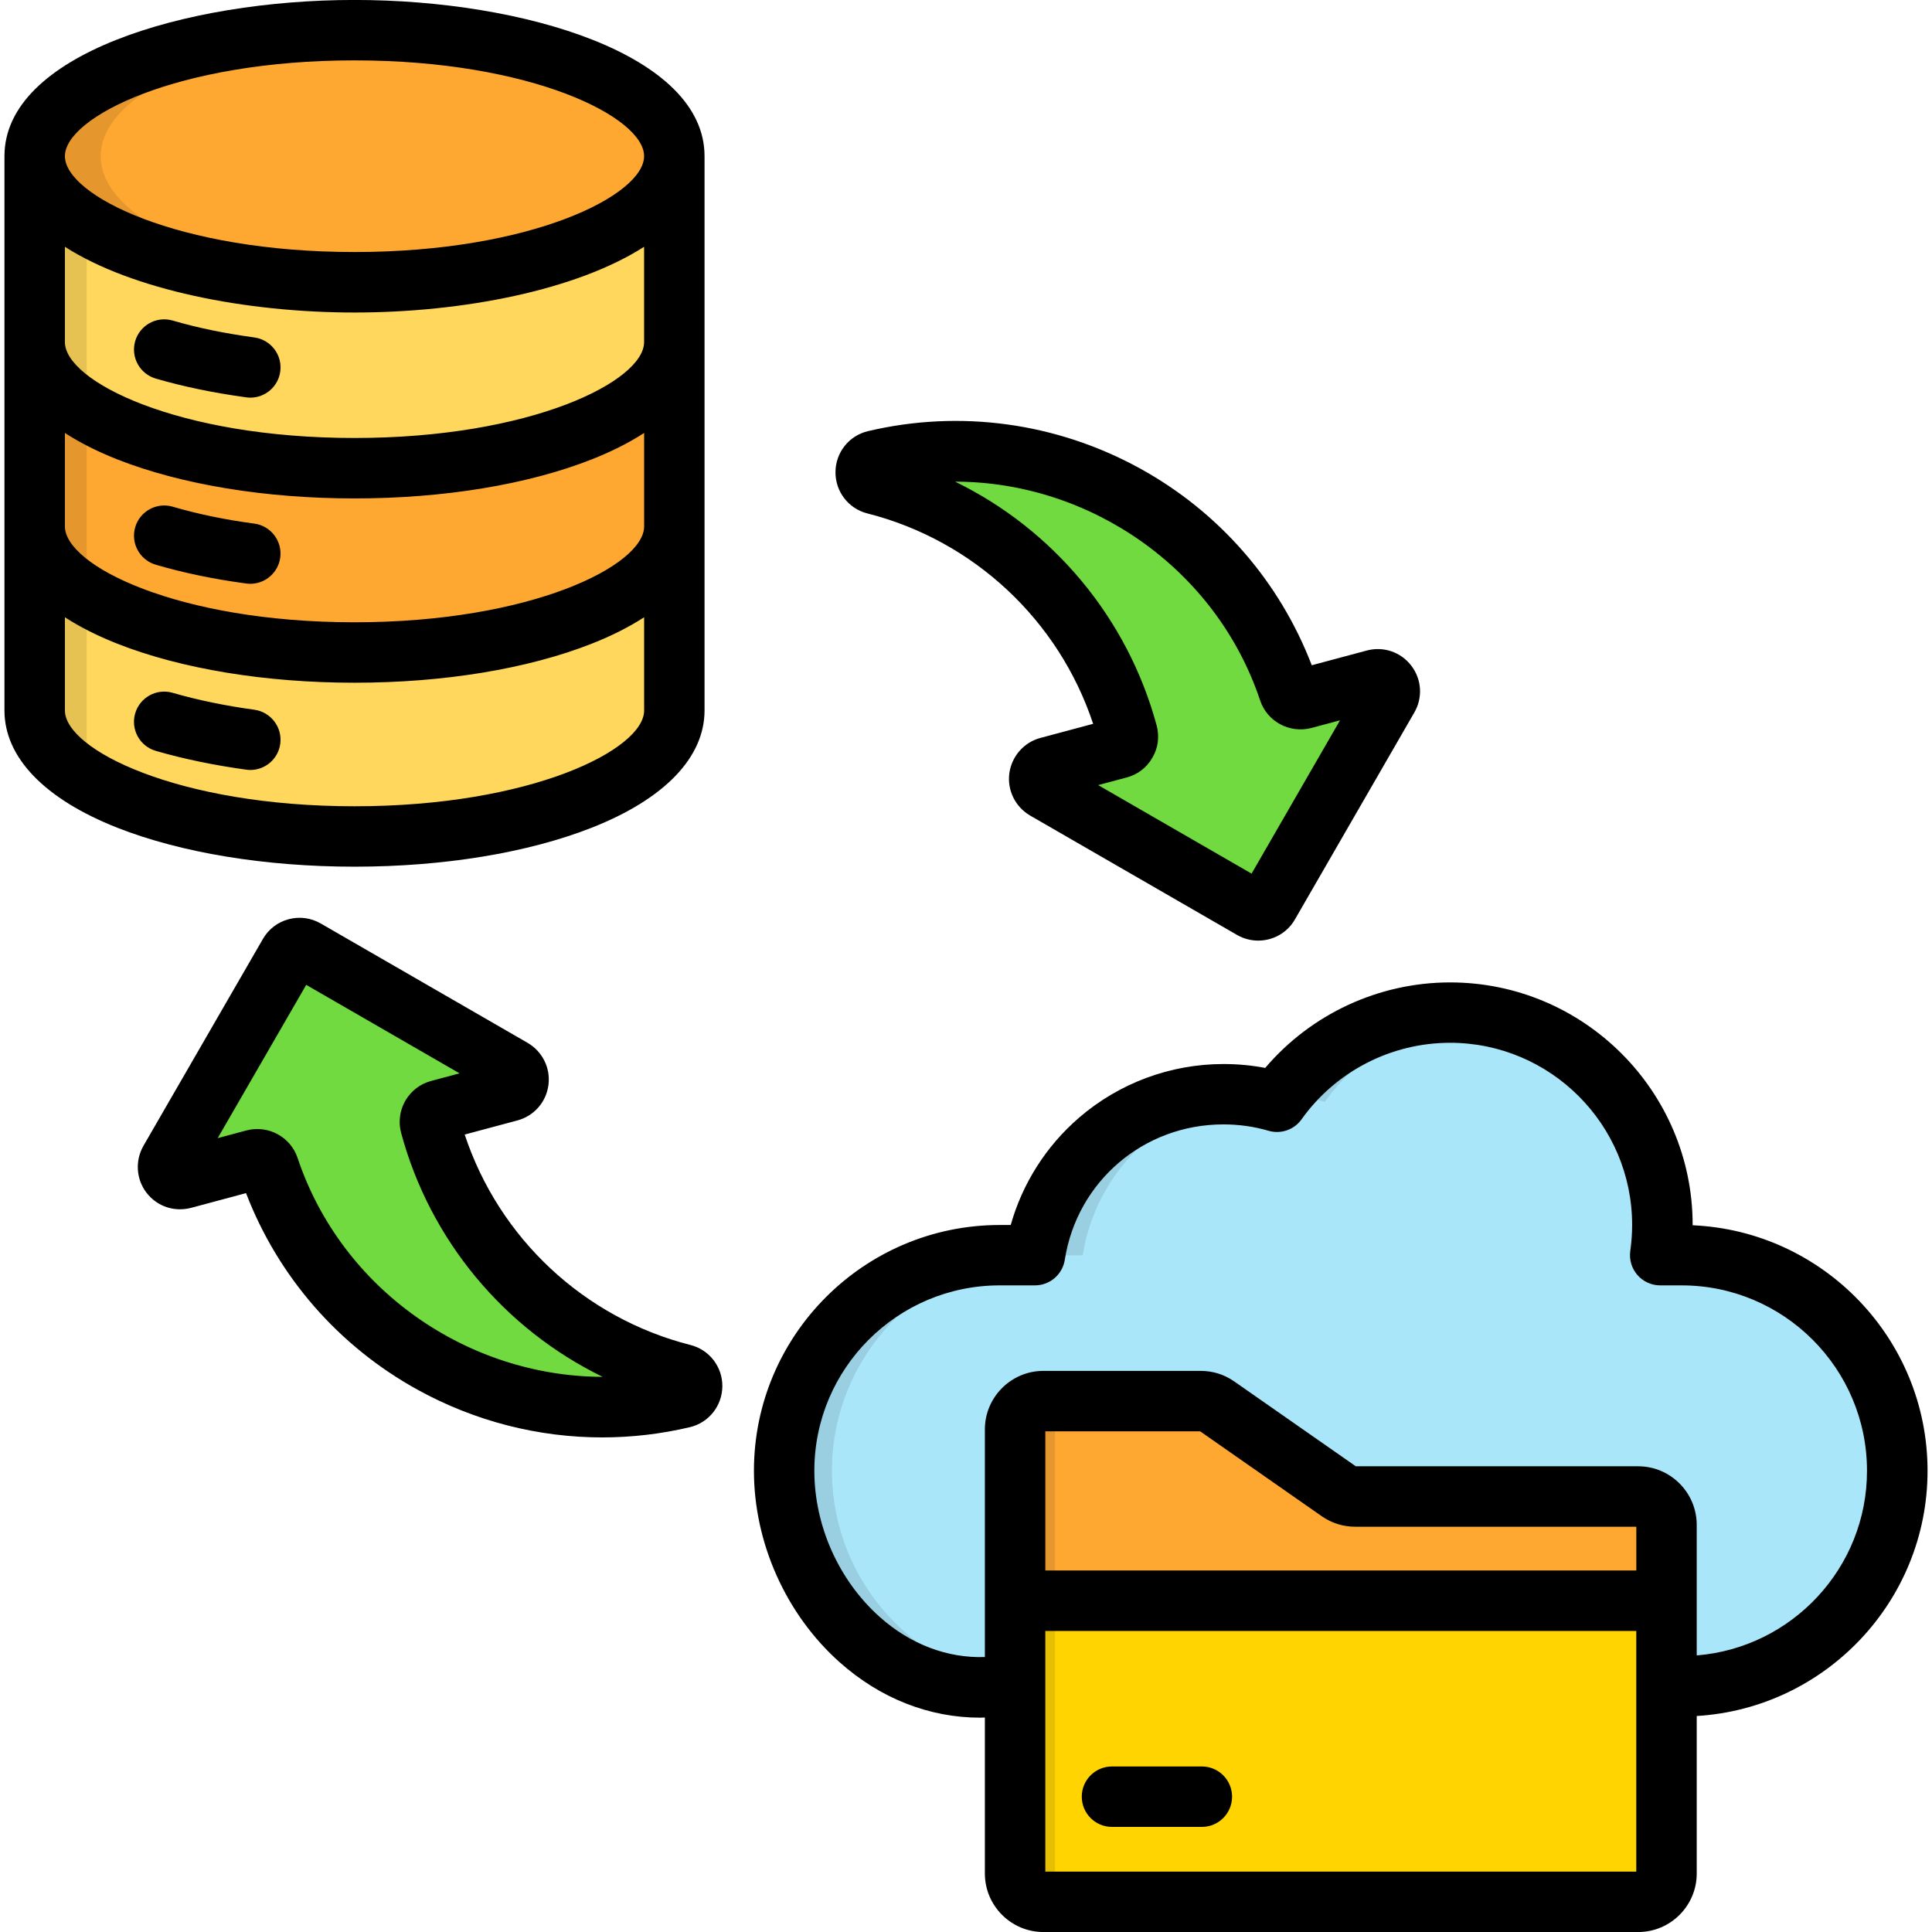
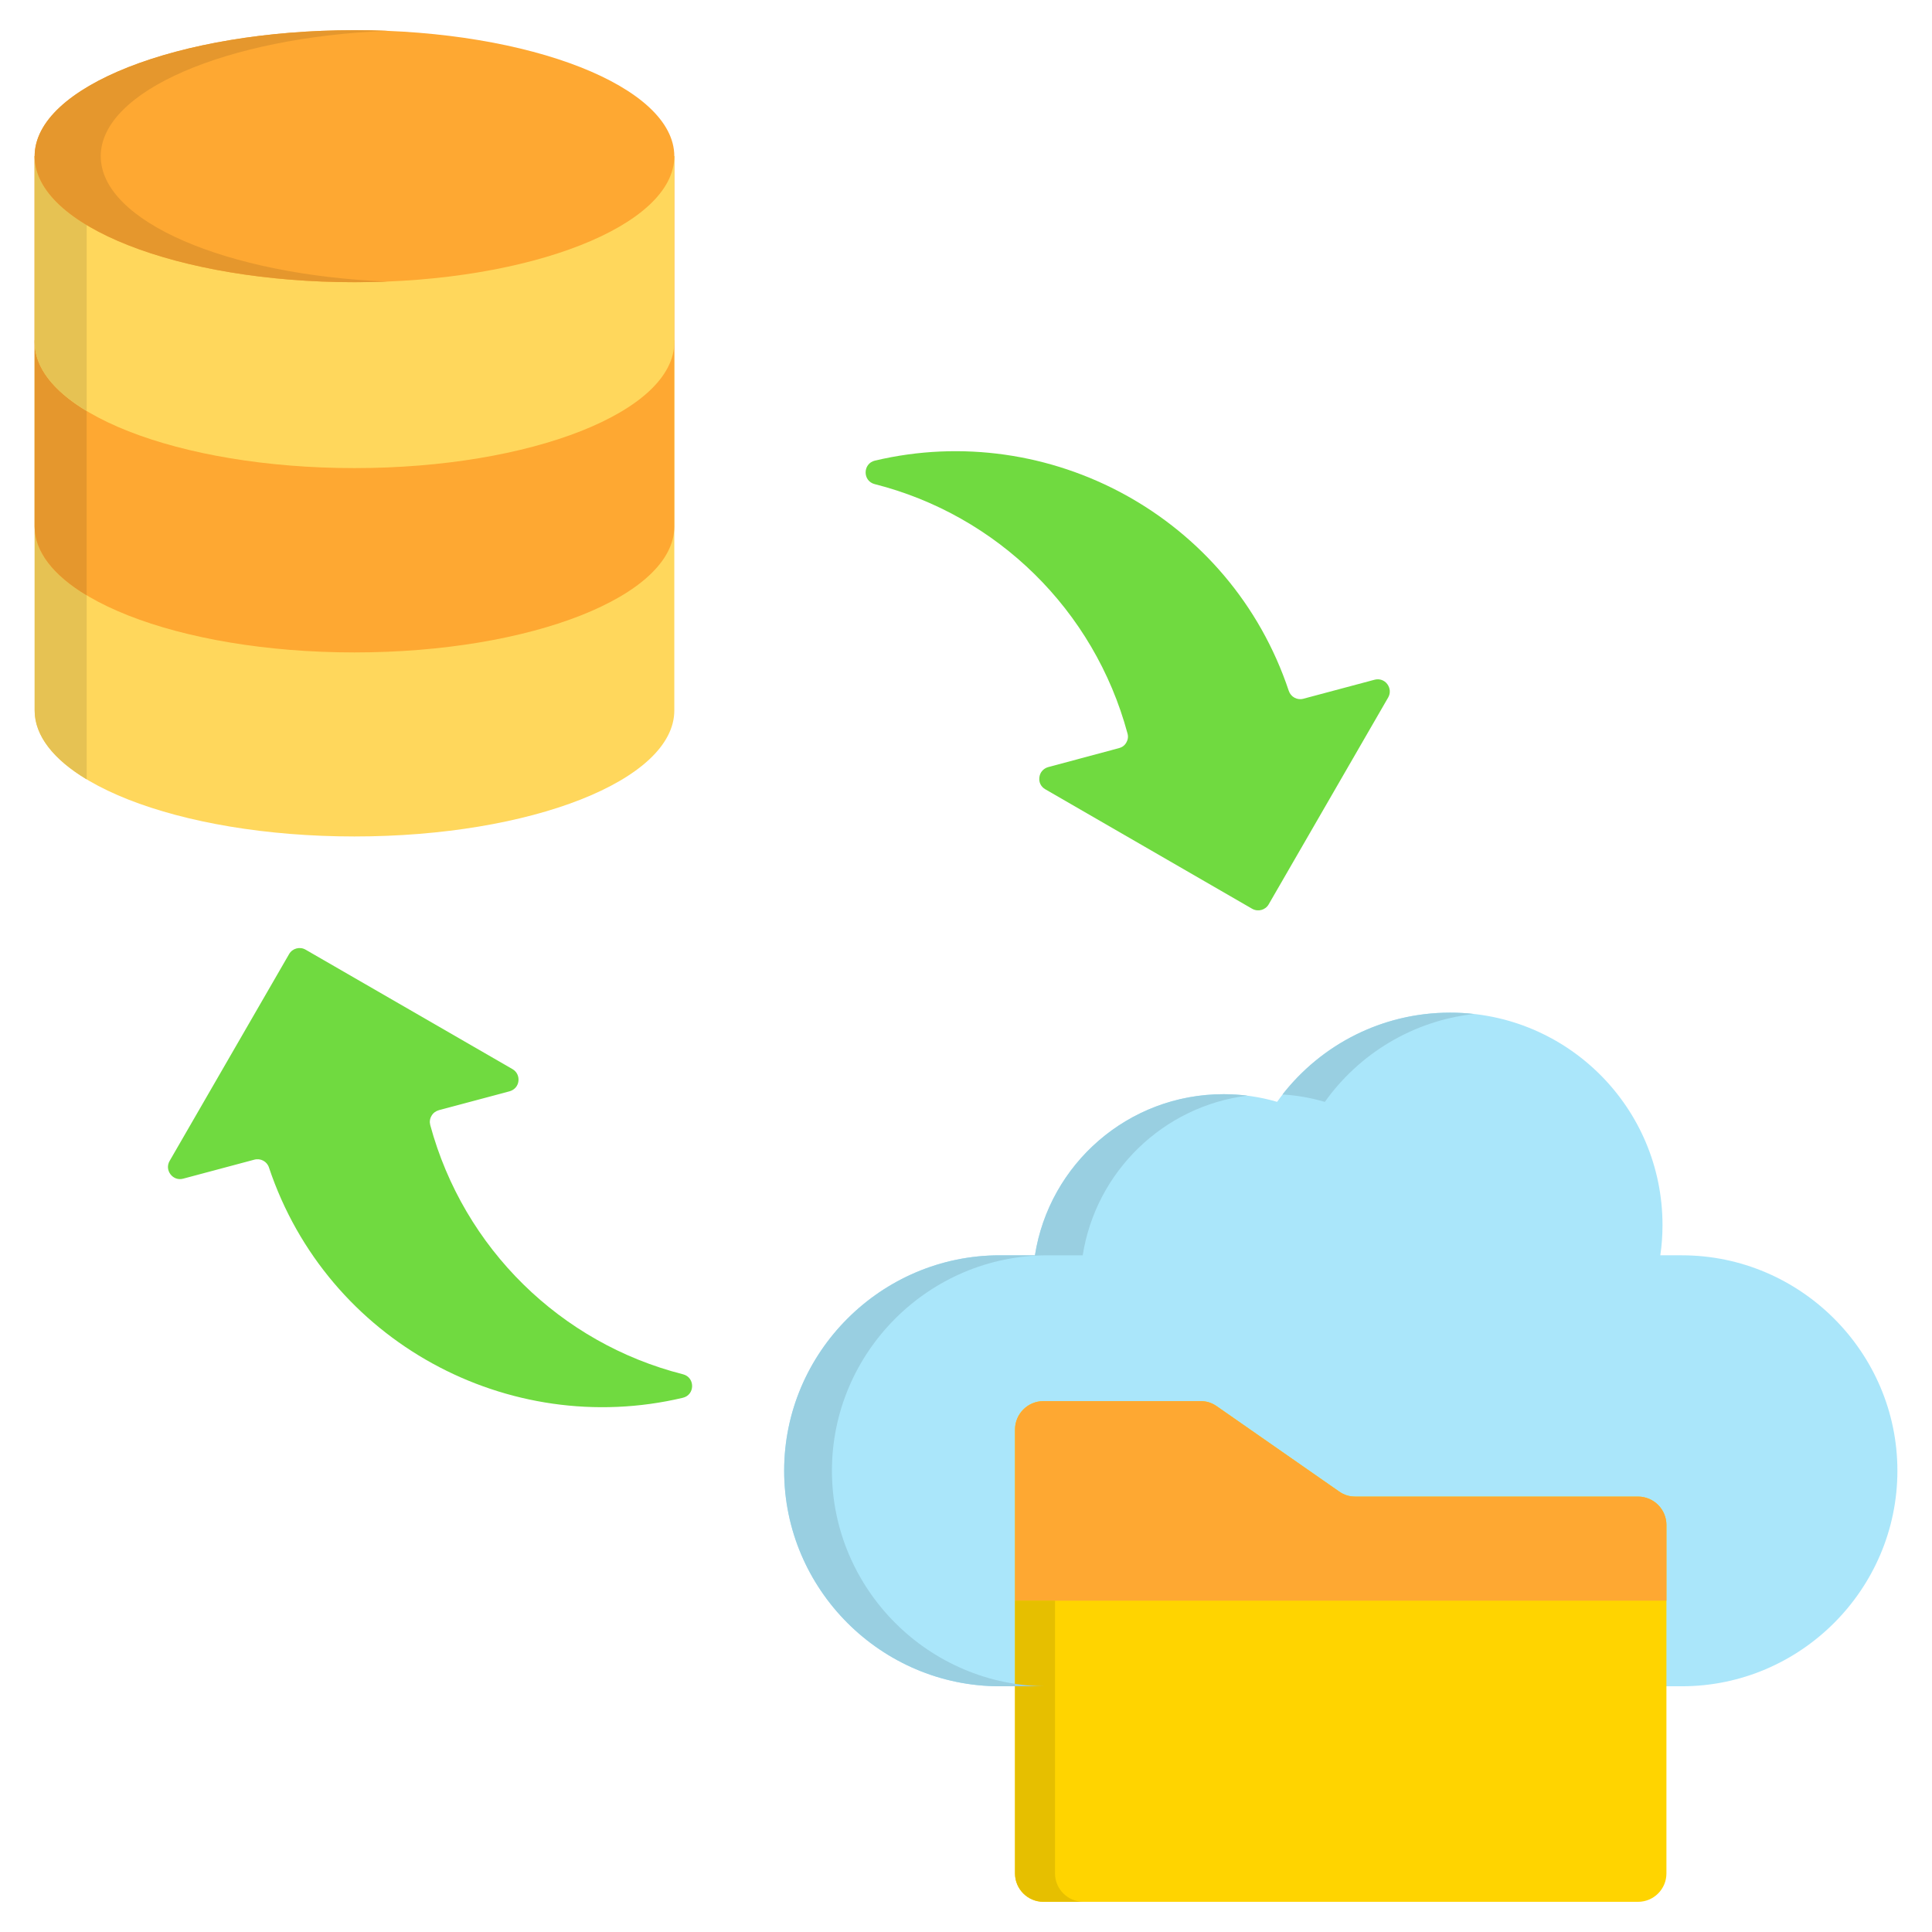
<svg xmlns="http://www.w3.org/2000/svg" id="Layer_1" enable-background="new 0 0 512 512" viewBox="0 0 512 512">
  <g clip-rule="evenodd" fill-rule="evenodd">
    <path d="m178.7 188.28c0 18.45-37.95 33.39-84.77 33.39-46.79 0-84.74-14.94-84.74-33.39v-98.12h169.51z" fill="#ffd75c" />
    <path d="m22.97 206.54c-8.73-5.24-13.79-11.53-13.79-18.26v-98.12h13.79z" fill="#e6c253" />
    <path d="m178.7 139.51c0 18.43-37.95 33.39-84.77 33.39-46.79 0-84.74-14.97-84.74-33.39v-98.12h169.51z" fill="#fea832" />
    <path d="m22.97 157.77c-8.73-5.24-13.79-11.53-13.79-18.26v-98.12h13.79z" fill="#e5972d" />
    <path d="m178.7 90.66c0 18.45-37.95 33.39-84.77 33.39-46.79 0-84.74-14.94-84.74-33.39v-49.27h169.51z" fill="#ffd75c" />
    <path d="m22.97 108.92c-8.73-5.25-13.79-11.51-13.79-18.26v-49.27h13.79z" fill="#e6c253" />
    <path d="m93.93 74.79c46.68 0 84.77-14.99 84.77-33.39s-38.09-33.4-84.77-33.4-84.75 15-84.75 33.39 38.06 33.4 84.75 33.4z" fill="#fea832" />
    <path d="m93.93 8c2.97 0 5.88.05 8.76.16-42.71 1.74-75.99 15.96-75.99 33.23s33.28 31.5 75.98 33.23c-2.88.11-5.79.16-8.76.16-46.79 0-84.74-14.94-84.74-33.39 0-18.42 37.95-33.39 84.75-33.39z" fill="#e5972d" />
    <path d="m264.93 332.67h9.34c3.79-24.19 24.71-42.7 49.98-42.7 4.92 0 9.69.71 14.2 2.03 10.19-14.31 26.94-23.64 45.86-23.64 31.09 0 56.27 25.21 56.27 56.29 0 2.72-.19 5.38-.58 8.02h5.71c31.42 0 57.12 25.7 57.12 57.09 0 31.42-25.7 57.12-57.12 57.12h-180.78c-31.42 0-57.12-25.7-57.12-57.12 0-31.39 25.7-57.09 57.12-57.09z" fill="#aae6fa" />
    <path d="m276.51 371.31h41.66c1.59 0 2.97.44 4.28 1.35l32.43 22.6c1.32.93 2.69 1.35 4.31 1.35h74.91c4.15 0 7.52 3.38 7.52 7.52v92.35c0 4.15-3.38 7.52-7.52 7.52-58.05 0-89.55 0-157.6 0-4.15 0-7.52-3.38-7.52-7.52v-117.65c.01-4.14 3.39-7.52 7.53-7.52z" fill="#ffd400" />
    <path d="m276.51 371.31h41.66c1.59 0 2.97.44 4.28 1.35l32.43 22.6c1.32.93 2.69 1.35 4.31 1.35h74.91c4.15 0 7.52 3.38 7.52 7.52v20.07h-172.63v-45.37c0-4.14 3.38-7.52 7.52-7.52z" fill="#fea832" />
    <path d="m341.54 183.09c-15.41-46.19-63.52-71.95-109.68-61.02-3.24.77-3.3 5.41-.05 6.23 32.4 8.21 58.16 33.34 66.98 66.04.25.85.14 1.67-.3 2.44s-1.1 1.26-1.95 1.48l-18.76 5.03c-1.26.36-2.17 1.37-2.33 2.69-.19 1.32.41 2.53 1.57 3.19l54.81 31.66c1.54.88 3.52.36 4.39-1.18l31.66-54.81c.66-1.15.55-2.5-.25-3.57-.8-1.04-2.09-1.48-3.38-1.13l-18.84 5.03c-1.62.45-3.32-.46-3.87-2.08z" fill="#70da40" />
    <path d="m71.27 309.38c15.43 46.19 63.54 71.97 109.68 61.05 3.27-.77 3.3-5.41.05-6.23-32.38-8.21-58.13-33.34-66.98-66.04-.22-.85-.11-1.68.33-2.44.44-.77 1.1-1.26 1.95-1.51l18.73-5c1.29-.36 2.2-1.37 2.36-2.69s-.44-2.53-1.57-3.19l-54.84-31.66c-1.51-.88-3.49-.36-4.37 1.18l-31.66 54.81c-.66 1.15-.58 2.5.25 3.57.8 1.04 2.09 1.48 3.35 1.13l18.84-5.03c1.66-.45 3.36.46 3.88 2.05z" fill="#70da40" />
    <path d="m279.59 424.2h-10.6v22.68 49.59c0 4.15 3.38 7.52 7.52 7.52h10.6c-4.15 0-7.52-3.38-7.52-7.52v-49.59z" fill="#e6bf00" />
-     <path d="m268.99 424.2h10.6v-45.37c0-4.15 3.38-7.52 7.52-7.52h-10.6c-4.15 0-7.52 3.38-7.52 7.52z" fill="#e5972d" />
    <path d="m264.93 332.67h9.34c3.79-24.19 24.71-42.7 49.98-42.7 2.14 0 4.26.14 6.34.38-22.35 2.8-40.18 20.18-43.66 42.32h-9.34c-31.42 0-57.12 25.7-57.12 57.09 0 31.42 25.7 57.12 57.12 57.12h-12.66c-31.42 0-57.12-25.7-57.12-57.12 0-31.39 25.7-57.09 57.12-57.09zm74.94-42.62c10.33-13.21 26.36-21.69 44.43-21.69 2.11 0 4.23.11 6.32.36-16.28 1.81-30.48 10.6-39.52 23.29-3.6-1.05-7.36-1.74-11.23-1.96z" fill="#99cfe1" />
  </g>
-   <path d="m510.82 389.77c0-34.95-27.67-63.55-62.25-65.06 0-.03 0-.05 0-.08 0-35.44-28.83-64.28-64.28-64.28-18.91 0-36.85 8.38-49 22.66-3.6-.69-7.3-1.03-11.06-1.03-14.05 0-27.64 5.05-38.26 14.21-8.74 7.54-15.03 17.47-18.12 28.45h-2.92c-35.91 0-65.13 29.22-65.13 65.13 0 19.11 8.49 38.08 22.72 50.75 10.76 9.59 23.77 14.68 37.18 14.68.43 0 .86-.03 1.3-.04v41.33c0 8.56 6.96 15.52 15.52 15.52h157.61c8.56 0 15.52-6.96 15.52-15.52v-41.73c34.07-2.05 61.17-30.41 61.17-64.99zm-233.8 106.23v-63.78h156.61v63.78zm73.35-94.12c2.65 1.81 5.62 2.72 8.82 2.72h74.45v11.59h-156.62v-36.88h41.03zm99.28 36.82v-14.5-20.07c0-8.57-6.96-15.55-15.52-15.55h-74.83l-32.32-22.56c-2.65-1.81-5.62-2.72-8.82-2.72h-41.64c-8.56 0-15.52 6.96-15.52 15.52v45.38 14.93c-9.92.34-19.7-3.35-27.83-10.59-10.87-9.68-17.36-24.18-17.36-38.79 0-27.08 22.03-49.11 49.11-49.11h9.35c3.95 0 7.3-2.88 7.91-6.77 3.24-20.79 20.92-35.89 42.03-35.89 4.14 0 8.15.57 11.93 1.68 3.28.97 6.81-.25 8.79-3.03 9.05-12.7 23.76-20.28 39.34-20.28 26.61 0 48.26 21.65 48.26 48.26 0 2.31-.16 4.57-.49 6.9-.32 2.3.36 4.62 1.88 6.37s3.73 2.76 6.04 2.76h5.7c27.08 0 49.11 22.03 49.11 49.11.03 25.76-19.89 46.93-45.12 48.95zm-292.84-219.35c19.28-7.59 29.9-18.63 29.9-31.07v-48.78-48.84-49.27c0-26.89-47.79-41.4-92.76-41.4s-92.77 14.51-92.77 41.4v49.27 48.84 48.78c0 12.44 10.62 23.47 29.89 31.07 16.92 6.66 39.24 10.33 62.87 10.33 23.62 0 45.95-3.67 62.87-10.33zm13.88-128.69c0 10.36-29.9 25.41-76.75 25.41s-76.74-15.05-76.74-25.41v-25.26c17.8 11.42 47.85 17.42 76.74 17.42s58.95-5.99 76.75-17.42zm-153.49 24.08c3.95 2.56 8.58 4.91 13.87 7 16.92 6.67 39.25 10.35 62.88 10.35 23.62 0 45.94-3.67 62.87-10.35 5.3-2.09 9.93-4.44 13.88-7v24.76c0 10.36-29.9 25.41-76.75 25.41s-76.75-15.05-76.75-25.41zm76.74-98.74c46.85 0 76.75 15.03 76.75 25.38 0 10.36-29.9 25.41-76.75 25.41s-76.74-15.04-76.74-25.4c0-10.35 29.89-25.39 76.74-25.39zm-76.74 172.28v-24.7c3.95 2.56 8.58 4.91 13.87 7 16.92 6.67 39.25 10.35 62.88 10.35 23.62 0 45.94-3.67 62.87-10.35 5.3-2.09 9.93-4.44 13.88-7v24.71c0 10.35-29.9 25.38-76.75 25.38s-76.75-15.04-76.75-25.39zm57.07-89.82c-.55 4.01-3.98 6.92-7.92 6.92-.36 0-.73-.02-1.1-.08-8.71-1.19-16.78-2.87-23.99-4.98-4.24-1.25-6.67-5.69-5.43-9.94 1.25-4.24 5.7-6.67 9.94-5.43 6.44 1.89 13.72 3.4 21.65 4.48 4.38.61 7.45 4.65 6.85 9.03zm-38.44 41.25c1.25-4.24 5.7-6.67 9.94-5.43 6.61 1.94 13.88 3.45 21.62 4.48 4.38.59 7.46 4.61 6.88 9-.54 4.02-3.98 6.95-7.93 6.95-.35 0-.71-.02-1.07-.07-8.54-1.14-16.62-2.82-24.01-4.99-4.24-1.25-6.67-5.7-5.43-9.94zm38.44 57.42c-.55 4.01-3.98 6.92-7.92 6.92-.36 0-.73-.02-1.1-.08-8.52-1.17-16.58-2.84-23.96-4.98-4.25-1.23-6.7-5.67-5.47-9.92s5.67-6.7 9.92-5.47c6.63 1.92 13.93 3.43 21.68 4.49 4.38.62 7.45 4.66 6.85 9.04zm252.24 279.01c0 4.42-3.58 8.01-8.01 8.01h-23.81c-4.42 0-8.01-3.58-8.01-8.01s3.58-8.01 8.01-8.01h23.81c4.43 0 8.01 3.59 8.01 8.01zm-96.66-340.08c28.2 7.16 50.76 28.34 59.84 55.76l-13.98 3.74c-4.31 1.15-7.53 4.77-8.21 9.23-.01.06-.02.11-.02.17-.58 4.43 1.54 8.79 5.41 11.11.04.02.08.05.12.07l54.84 31.64c1.76 1.01 3.69 1.49 5.59 1.49 3.89 0 7.66-2.01 9.72-5.6l31.61-54.78c2.33-3.98 2.02-8.88-.79-12.51-2.76-3.6-7.37-5.16-11.79-3.98l-14.56 3.9c-8.53-22.21-24.56-40.63-45.53-52.16-22.07-12.14-47.66-15.65-72.05-9.89-5.04 1.18-8.59 5.63-8.64 10.82-.05 5.2 3.42 9.71 8.44 10.99zm104.1 49.57c1.86 5.58 7.79 8.79 13.55 7.3l7.62-2.04-23.44 40.63-40.66-23.46 7.48-2c2.96-.76 5.4-2.63 6.9-5.27 1.51-2.59 1.9-5.5 1.13-8.51-7.72-28.54-27.45-51.99-53.42-64.64 35.74.04 69.15 22.98 80.84 57.99zm-150.96 170.81c-28.21-7.16-50.76-28.32-59.84-55.77l13.96-3.74c4.42-1.18 7.65-4.88 8.23-9.39.59-4.48-1.56-8.86-5.53-11.18l-54.84-31.64c-2.58-1.48-5.59-1.88-8.46-1.12-2.91.77-5.34 2.63-6.83 5.22l-31.71 54.91c-2.2 3.92-1.88 8.75.82 12.32.03.04.06.07.09.11 2.81 3.58 7.3 5.09 11.78 3.93l14.54-3.9c8.54 22.21 24.58 40.62 45.55 52.15 15.14 8.33 31.93 12.59 48.85 12.59 7.76 0 15.55-.9 23.21-2.71 5.03-1.19 8.57-5.64 8.62-10.83.04-5.17-3.43-9.68-8.44-10.95zm-119.32-44.5v.01s0 0 0-.01zm15.19-5.08c-1.86-5.57-7.78-8.78-13.52-7.29l-7.65 2.05 23.46-40.62 40.64 23.45-7.55 2.02c-2.85.76-5.26 2.59-6.78 5.16-.04.06-.07.13-.11.19-1.43 2.58-1.81 5.56-1.05 8.41 7.69 28.54 27.42 51.99 53.41 64.65-35.72-.08-69.14-23.01-80.85-58.02z" />
</svg>